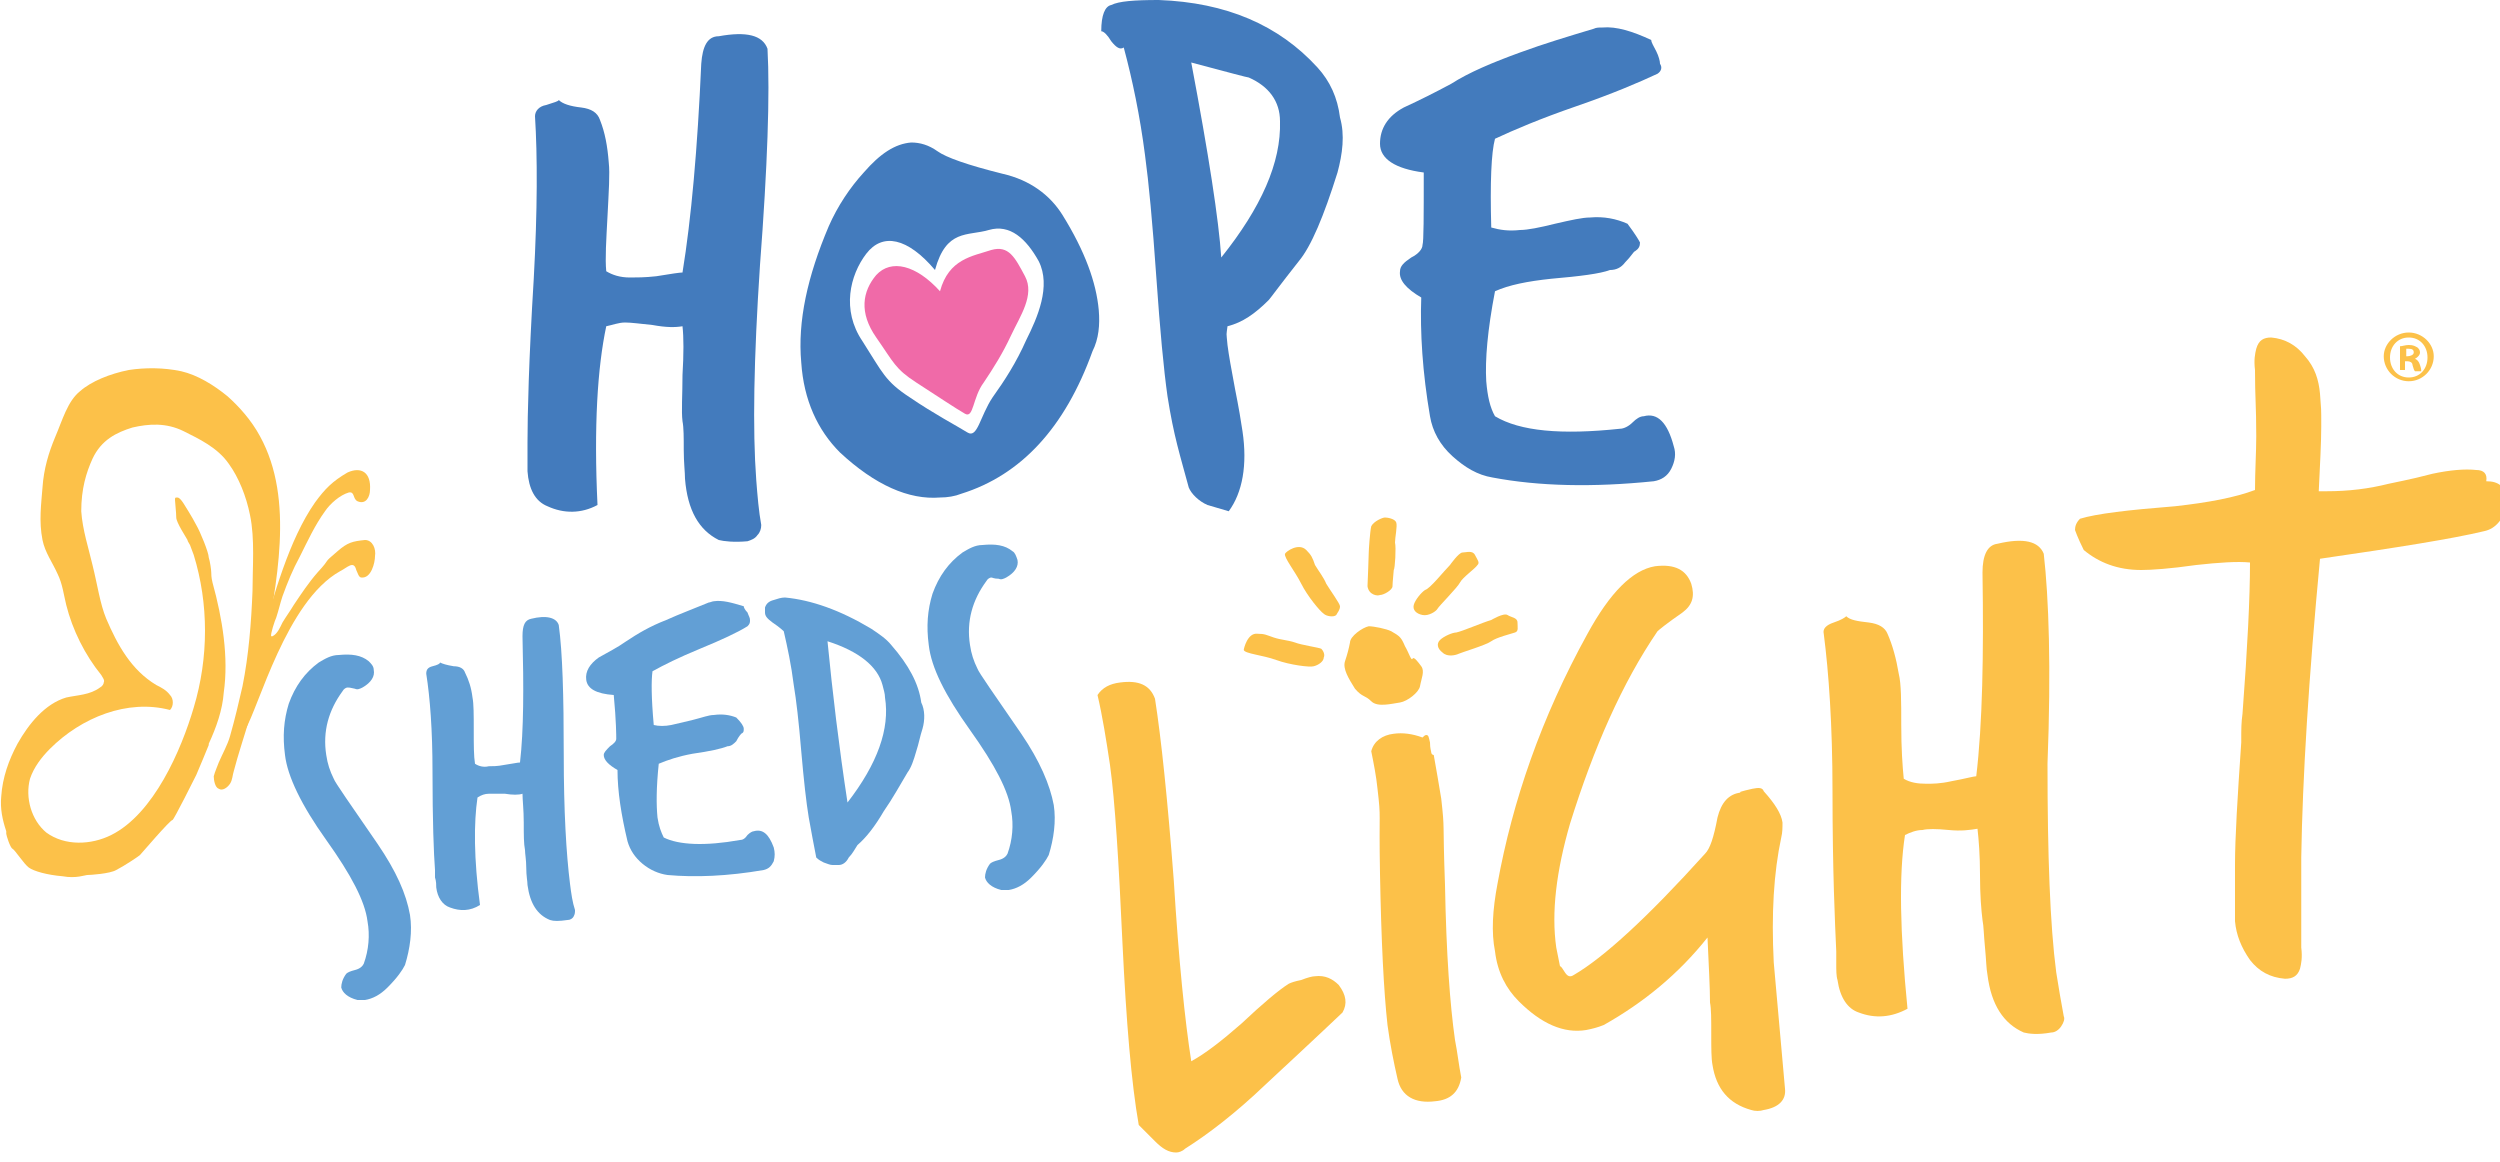
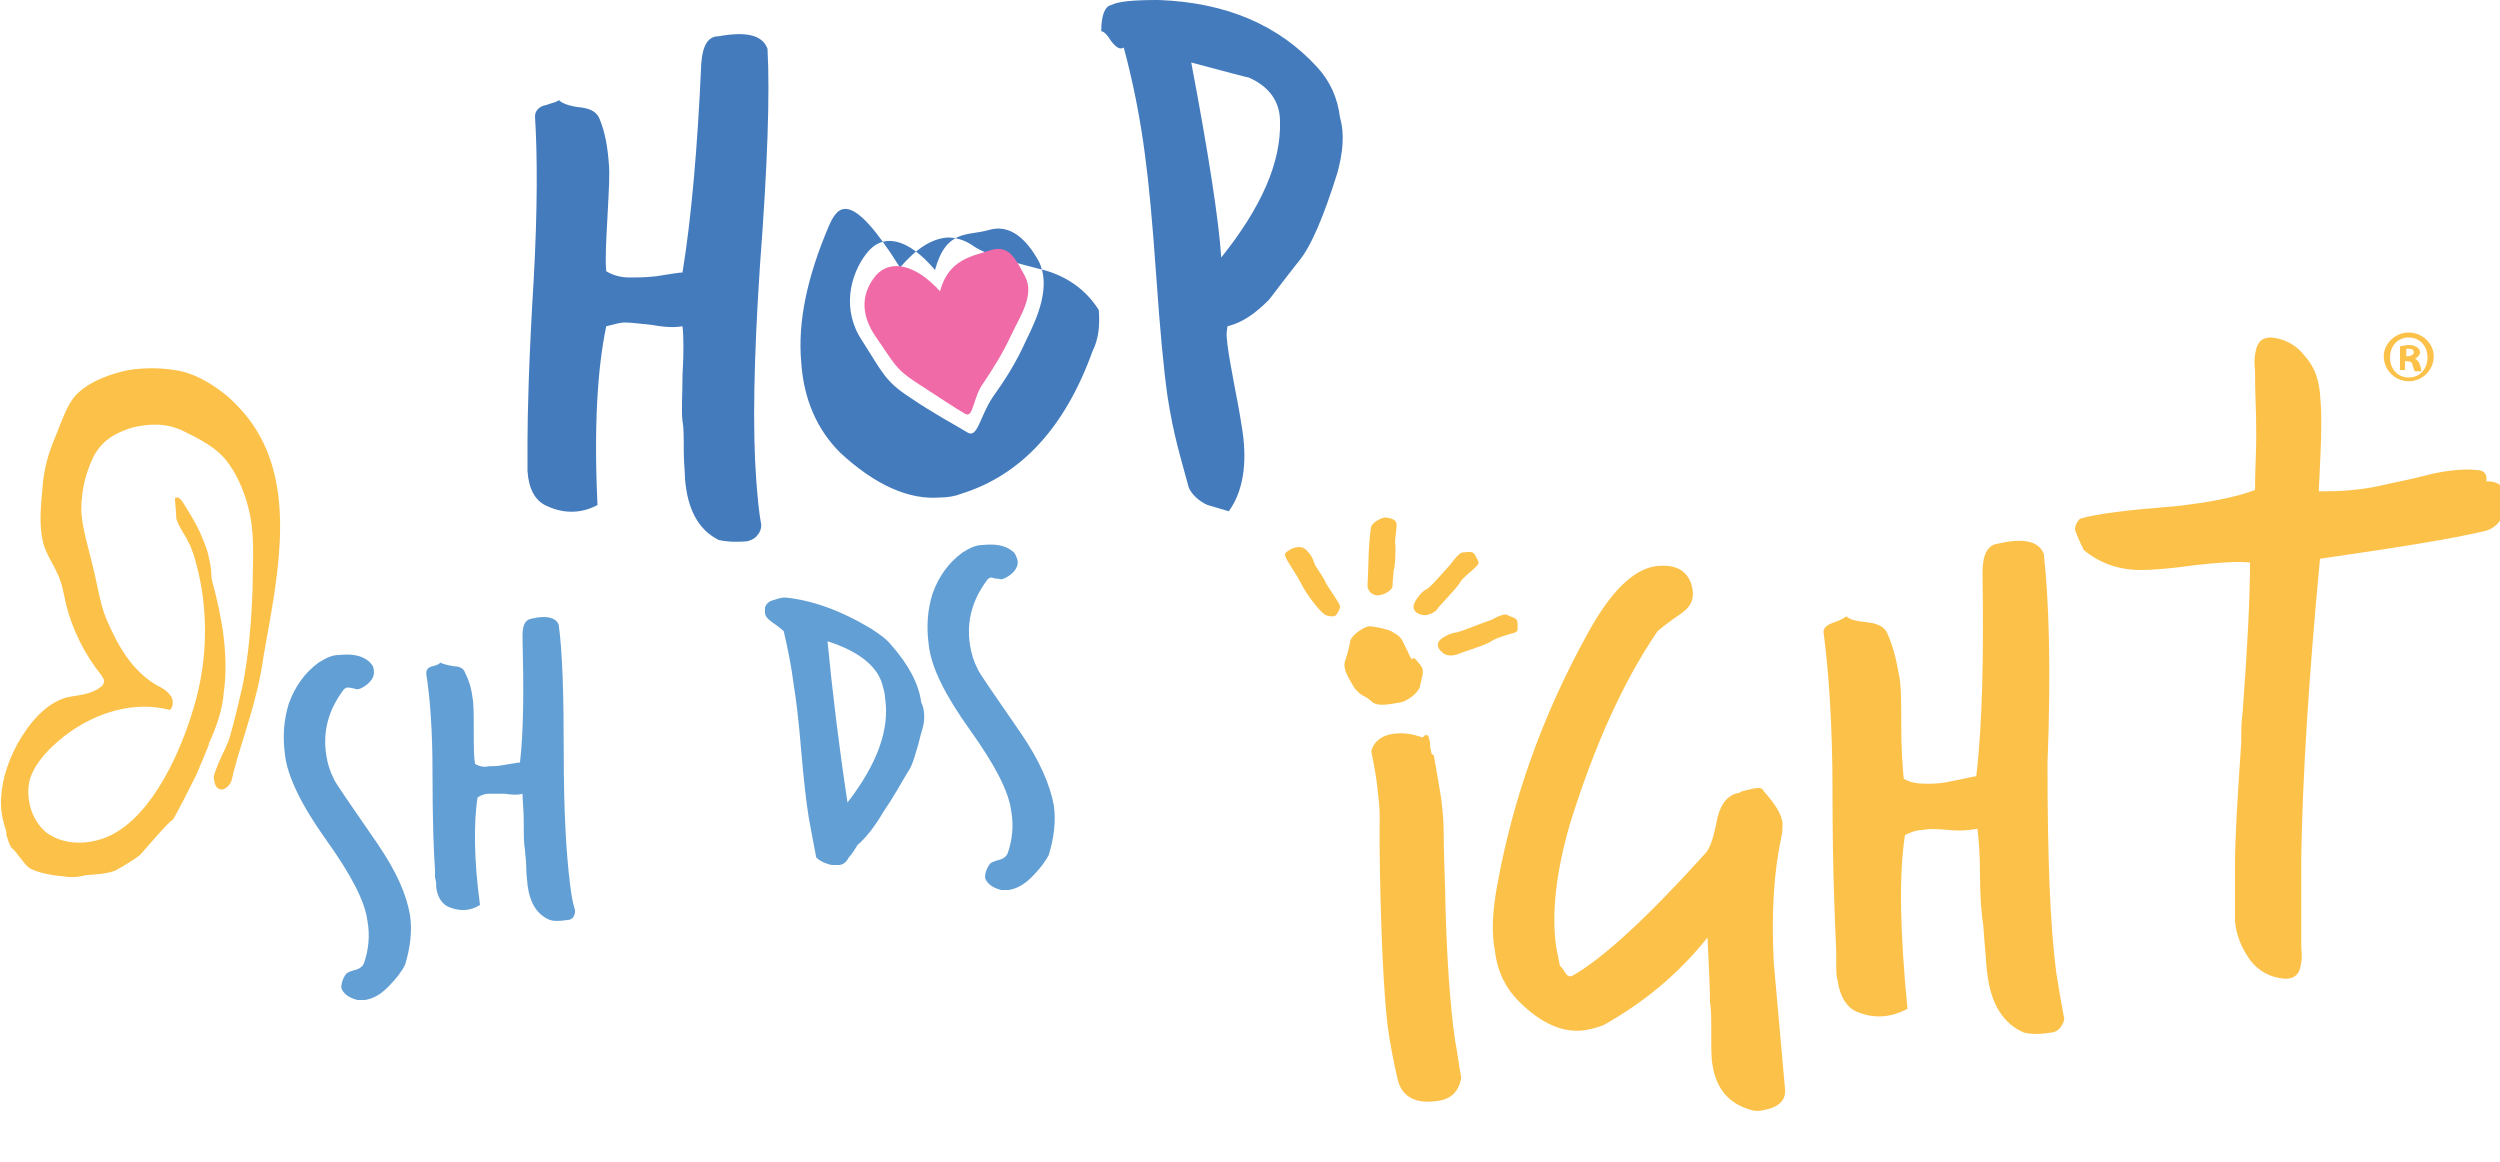
<svg xmlns="http://www.w3.org/2000/svg" version="1.1" id="Layer_2" x="0px" y="0px" viewBox="0 0 200 93" style="enable-background:new 0 0 200 93;" xml:space="preserve">
  <style type="text/css">
	.st0{fill:#437BBD;}
	.st1{fill:#629FD5;}
	.st2{fill:#FCC149;}
	.st3{fill:#F06AA8;}
</style>
  <g>
    <g>
      <g>
        <path class="st0" d="M61.4,3.9c0.2,3.6,0,9.4-0.6,17.3c-0.5,7.5-0.6,13.2-0.3,17.2c0.1,1.3,0.2,2.5,0.4,3.6     c0,0.3-0.1,0.6-0.3,0.8c-0.2,0.3-0.5,0.4-0.8,0.5c-1.1,0.1-1.9,0-2.3-0.1c-1.6-0.8-2.5-2.4-2.7-4.9c0-0.5-0.1-1.3-0.1-2.3     c0-1,0-1.8-0.1-2.3c-0.1-0.8,0-2.1,0-3.7c0.1-1.7,0.1-3,0-3.9c-0.6,0.1-1.3,0.1-2.4-0.1c-1-0.1-1.7-0.2-2.2-0.2     c-0.5,0-1,0.2-1.5,0.3c-0.7,3.3-1,8-0.7,14.3c-1.3,0.7-2.7,0.7-4,0.1c-1-0.4-1.5-1.4-1.6-2.8c0-0.3,0-0.8,0-1.3c0-0.6,0-0.9,0-1     c0-2.2,0.1-6.6,0.5-13.1c0.3-5.5,0.3-9.8,0.1-13c0-0.4,0.3-0.8,0.9-0.9c0.6-0.2,1-0.3,1-0.4c0.3,0.3,0.9,0.5,1.8,0.6     c0.8,0.1,1.3,0.4,1.5,1c0.4,1,0.6,2.1,0.7,3.4c0.1,0.9,0,2.3-0.1,4.3c-0.1,1.9-0.2,3.4-0.1,4.4c0.5,0.3,1.1,0.5,1.9,0.5     c0.5,0,1.2,0,2.1-0.1c1.2-0.2,1.9-0.3,2.1-0.3c0.7-4.3,1.2-9.9,1.5-16.7c0.1-1.4,0.5-2.2,1.4-2.2C59.7,2.5,61,2.8,61.4,3.9z" />
        <path class="st0" d="M107,13.8c-1.1,3.5-2.1,5.9-3.1,7.1c-1.5,1.9-2.3,3-2.4,3.1c-1.1,1.1-2.1,1.8-3.3,2.1     c-0.1,0.8-0.1,0.4,0,1.5c0.1,0.8,0.3,1.9,0.6,3.5c0.3,1.5,0.5,2.7,0.6,3.4c0.4,2.7,0,4.9-1.1,6.4l-1.7-0.5     c-0.7-0.3-1.3-0.9-1.5-1.4c-0.7-2.6-1.2-4.1-1.7-7.3c-0.3-2.1-0.6-5.3-0.9-9.6c-0.3-4.3-0.6-7.5-0.9-9.7c-0.4-3.1-1-6-1.7-8.6     c-0.3,0.2-0.6,0-1-0.5c-0.3-0.5-0.6-0.8-0.8-0.8c0-1.3,0.3-2,0.8-2.1c0.6-0.3,1.8-0.4,3.8-0.4c5.4,0.2,9.6,2,12.7,5.4     c1,1.1,1.6,2.4,1.8,4C107.6,10.8,107.4,12.3,107,13.8z M102.4,9.7c0-1.6-0.9-2.8-2.5-3.5c-0.1,0-1.6-0.4-4.6-1.2     c1.4,7.4,2.2,12.6,2.4,15.6C100.9,16.6,102.5,13,102.4,9.7z" />
-         <path class="st0" d="M132.6,5.9c-1.5,0.7-3.6,1.6-6.5,2.6c-2.9,1-5,1.9-6.5,2.6c-0.3,1.1-0.4,3.5-0.3,7.1     c0.7,0.2,1.4,0.3,2.3,0.2c0.6,0,1.6-0.2,2.8-0.5c1.3-0.3,2.2-0.5,2.8-0.5c1.1-0.1,2.1,0.1,3,0.5c0.6,0.8,0.9,1.3,1,1.5     c0,0.3-0.1,0.5-0.4,0.7c-0.1,0-0.3,0.4-0.8,0.9c-0.3,0.4-0.7,0.6-1.2,0.6c-0.8,0.3-2.4,0.5-4.7,0.7c-1.9,0.2-3.4,0.5-4.5,1     c-0.6,3.1-0.8,5.5-0.7,7.2c0.1,1.2,0.3,2.1,0.7,2.8c2,1.2,5.3,1.5,10,1c0.3,0,0.7-0.2,1-0.5c0.3-0.3,0.6-0.5,0.9-0.5     c1.1-0.3,1.9,0.5,2.4,2.4c0.2,0.6,0.1,1.2-0.2,1.8c-0.3,0.6-0.8,0.9-1.4,1c-4.9,0.5-9.2,0.4-12.9-0.3c-1.2-0.2-2.2-0.8-3.2-1.7     c-1-0.9-1.6-2-1.8-3.2c-0.6-3.5-0.8-6.7-0.7-9.5c-1.2-0.7-1.8-1.4-1.7-2.1c0-0.4,0.3-0.7,0.9-1.1c0.6-0.3,0.9-0.7,0.9-1     c0.1-0.3,0.1-2.3,0.1-5.8c-2.3-0.3-3.5-1.1-3.5-2.3c0-1.2,0.6-2.2,1.9-2.9c1.3-0.6,2.5-1.2,3.8-1.9c1.4-0.9,3.3-1.7,5.5-2.5     c1.9-0.7,3.9-1.3,5.9-1.9c0.2-0.1,0.4-0.1,0.7-0.1c1.1-0.1,2.4,0.3,3.9,1c0,0.2,0.2,0.5,0.4,0.9c0.2,0.4,0.3,0.8,0.3,1     C133,5.4,132.9,5.7,132.6,5.9z" />
        <path class="st1" d="M29.9,53.6c0.1,0.5-0.2,1-0.9,1.4c-0.2,0.1-0.4,0.2-0.6,0.1c-0.4-0.1-0.5-0.1-0.6-0.1     c-0.1,0-0.3,0.1-0.4,0.3c-1.1,1.5-1.6,3.2-1.3,5.1c0.1,0.7,0.3,1.3,0.6,1.9c0.1,0.3,1.3,2,3.5,5.2c1.5,2.2,2.3,4,2.6,5.7     c0.2,1.3,0,2.7-0.4,4c-0.2,0.4-0.6,1-1.4,1.8c-0.6,0.6-1.2,0.9-1.8,1c-0.2,0-0.4,0-0.6,0c-0.8-0.2-1.2-0.6-1.3-1     c0-0.3,0.1-0.7,0.4-1.1c0.1-0.1,0.3-0.2,0.7-0.3c0.4-0.1,0.6-0.3,0.7-0.5c0.4-1.1,0.5-2.3,0.3-3.4c-0.2-1.6-1.3-3.7-3.3-6.5     c-2-2.8-3.1-5.1-3.3-6.8c-0.2-1.5-0.1-2.8,0.3-4.1c0.5-1.4,1.3-2.5,2.4-3.3c0.5-0.3,1-0.6,1.6-0.6c1-0.1,1.8,0,2.4,0.5     C29.7,53.1,29.9,53.3,29.9,53.6z" />
        <path class="st1" d="M44.7,50c0.3,2.2,0.4,5.6,0.4,10.4c0,4.5,0.2,7.9,0.5,10.3c0.1,0.8,0.2,1.5,0.4,2.1c0,0.2,0,0.3-0.1,0.5     c-0.1,0.2-0.3,0.3-0.5,0.3c-0.7,0.1-1.1,0.1-1.4,0c-1-0.4-1.6-1.3-1.8-2.8c0-0.3-0.1-0.7-0.1-1.4c0-0.6-0.1-1.1-0.1-1.4     c-0.1-0.5-0.1-1.2-0.1-2.2c0-1-0.1-1.8-0.1-2.3c-0.3,0.1-0.8,0.1-1.4,0c-0.6,0-1,0-1.3,0c-0.3,0-0.6,0.1-0.9,0.3     c-0.3,2-0.3,4.9,0.2,8.6c-0.8,0.5-1.6,0.5-2.4,0.2c-0.6-0.2-1-0.8-1.1-1.6c0-0.2,0-0.5-0.1-0.8c0-0.3,0-0.5,0-0.6     c-0.1-1.3-0.2-3.9-0.2-7.9c0-3.3-0.2-5.9-0.5-7.8c0-0.3,0.1-0.5,0.5-0.6c0.4-0.1,0.6-0.2,0.6-0.3c0.2,0.1,0.5,0.2,1.1,0.3     c0.5,0,0.8,0.2,0.9,0.5c0.3,0.6,0.5,1.2,0.6,2c0.1,0.5,0.1,1.4,0.1,2.6c0,1.2,0,2.1,0.1,2.7c0.3,0.2,0.7,0.3,1.1,0.2     c0.3,0,0.7,0,1.2-0.1c0.7-0.1,1.1-0.2,1.3-0.2c0.3-2.6,0.3-6,0.2-10.1c0-0.9,0.2-1.3,0.7-1.4C43.7,49.2,44.5,49.4,44.7,50z" />
-         <path class="st1" d="M59.8,50.1c-0.8,0.5-2.1,1.1-3.8,1.8c-1.7,0.7-2.9,1.3-3.8,1.8c-0.1,0.7-0.1,2.1,0.1,4.3     c0.4,0.1,0.9,0.1,1.4,0c0.4-0.1,0.9-0.2,1.7-0.4c0.8-0.2,1.3-0.4,1.7-0.4c0.7-0.1,1.3,0,1.8,0.2c0.4,0.4,0.6,0.7,0.6,0.9     c0,0.2,0,0.3-0.2,0.4c0,0-0.2,0.2-0.4,0.6c-0.2,0.2-0.4,0.4-0.7,0.4c-0.5,0.2-1.4,0.4-2.8,0.6c-1.1,0.2-2,0.5-2.7,0.8     c-0.2,1.9-0.2,3.3-0.1,4.3c0.1,0.7,0.3,1.2,0.5,1.6c1.2,0.6,3.3,0.7,6.1,0.2c0.2,0,0.4-0.1,0.6-0.4c0.2-0.2,0.4-0.3,0.5-0.3     c0.7-0.2,1.2,0.2,1.6,1.3c0.1,0.4,0.1,0.7,0,1.1c-0.2,0.4-0.4,0.6-0.8,0.7c-2.9,0.5-5.5,0.6-7.7,0.4c-0.7-0.1-1.4-0.4-2-0.9     c-0.6-0.5-1-1.1-1.2-1.8c-0.5-2.1-0.8-4-0.8-5.7c-0.7-0.4-1.1-0.8-1.1-1.2c0-0.2,0.2-0.4,0.5-0.7c0.3-0.2,0.5-0.4,0.5-0.6     c0-0.2,0-1.4-0.2-3.5c-1.4-0.1-2.1-0.5-2.2-1.2c-0.1-0.7,0.3-1.3,1-1.8c0.7-0.4,1.5-0.8,2.2-1.3c0.9-0.6,1.9-1.2,3.2-1.7     c1.1-0.5,2.2-0.9,3.4-1.4c0.1,0,0.3-0.1,0.4-0.1c0.7-0.1,1.4,0.1,2.4,0.4c0,0.1,0.1,0.3,0.3,0.5c0.1,0.3,0.2,0.4,0.2,0.6     C60,49.8,60,49.9,59.8,50.1z" />
        <path class="st1" d="M73.8,58.3c-0.2,0.6-0.3,1.2-0.5,1.8c-0.2,0.7-0.4,1.3-0.7,1.7c-0.6,1-1.2,2.1-1.9,3.1     c-0.7,1.2-1.4,2.1-2.1,2.7c-0.2,0.3-0.4,0.7-0.7,1c-0.2,0.4-0.5,0.6-0.8,0.6c-0.1,0-0.3,0-0.5,0c-0.2,0-0.4-0.1-0.7-0.2     c-0.2-0.1-0.4-0.2-0.6-0.4c-0.2-1-0.4-2.1-0.6-3.2c-0.2-1.2-0.4-3-0.6-5.3c-0.2-2.4-0.4-4.1-0.6-5.3c-0.2-1.6-0.5-3-0.8-4.3     c0,0-0.3-0.3-0.9-0.7c-0.4-0.3-0.6-0.5-0.6-0.8c0-0.1,0-0.2,0-0.4c0.1-0.3,0.3-0.5,0.7-0.6c0.3-0.1,0.6-0.2,0.9-0.2     c2.1,0.2,4.4,1,6.9,2.5c0.6,0.4,1.2,0.8,1.6,1.3c1.4,1.6,2.2,3.1,2.4,4.6C74,56.8,74,57.6,73.8,58.3z M70.6,54.8     c-0.4-1.5-1.9-2.7-4.4-3.5c0.4,4.1,0.9,8.3,1.6,12.9c2.4-3.1,3.4-5.9,3-8.4C70.8,55.5,70.7,55.2,70.6,54.8z" />
        <path class="st1" d="M81.4,44.8c0.1,0.5-0.2,1-0.9,1.4c-0.2,0.1-0.4,0.2-0.6,0.1c-0.4,0-0.5-0.1-0.6-0.1c-0.1,0-0.3,0.1-0.4,0.3     c-1.1,1.5-1.6,3.2-1.3,5.1c0.1,0.7,0.3,1.3,0.6,1.9c0.1,0.3,1.3,2,3.5,5.2c1.5,2.2,2.3,4.1,2.6,5.7c0.2,1.3,0,2.7-0.4,4     c-0.2,0.4-0.6,1-1.4,1.8c-0.6,0.6-1.2,0.9-1.8,1c-0.2,0-0.4,0-0.6,0c-0.8-0.2-1.2-0.6-1.3-1c0-0.3,0.1-0.7,0.4-1.1     c0.1-0.1,0.3-0.2,0.7-0.3c0.4-0.1,0.6-0.3,0.7-0.5c0.4-1.1,0.5-2.3,0.3-3.4c-0.2-1.6-1.3-3.7-3.3-6.5c-2-2.8-3.1-5-3.3-6.8     c-0.2-1.5-0.1-2.8,0.3-4.1c0.5-1.4,1.3-2.5,2.4-3.3c0.5-0.3,1-0.6,1.6-0.6c1-0.1,1.8,0,2.4,0.5C81.2,44.2,81.3,44.5,81.4,44.8z" />
-         <path class="st2" d="M105.2,78.1c-0.2,0-0.6,0.1-1.1,0.3c-0.5,0.1-0.8,0.2-1,0.3c-0.8,0.5-2.1,1.6-3.8,3.2c-1.6,1.4-2.9,2.4-4,3     c-0.5-3.2-1-8-1.4-14.5c-0.5-6.5-1-11.3-1.5-14.5c-0.4-1.1-1.3-1.5-2.8-1.3c-0.8,0.1-1.4,0.4-1.8,1c0.4,1.7,0.7,3.6,1,5.6     c0.4,2.9,0.7,7.7,1,14.3c0.3,6.2,0.7,11.1,1.3,14.5c0,0,0.5,0.5,1.3,1.3c0.6,0.6,1.1,0.9,1.7,0.9c0.2,0,0.5-0.1,0.7-0.3     c1.9-1.2,4.1-2.9,6.4-5.1c4.1-3.8,6.2-5.8,6.2-5.8c0.4-0.7,0.3-1.4-0.3-2.2C106.6,78.3,106,78,105.2,78.1z" />
        <path class="st2" d="M109.7,56.1c0.5,0.5,1.6,0.2,2.3,0.1c0.6-0.1,1.5-0.8,1.6-1.3c0.1-0.6,0.4-1.2,0.1-1.6     c-0.3-0.4-0.6-0.8-0.7-0.6c-0.1,0.2-0.3-0.5-0.6-1c-0.3-0.7-0.4-0.8-1.1-1.2c-0.4-0.2-1.4-0.4-1.8-0.4c-0.5,0.1-1.5,0.8-1.5,1.3     c-0.1,0.5-0.2,0.9-0.4,1.5c-0.2,0.6,0.3,1.4,0.8,2.2C109,55.8,109.2,55.6,109.7,56.1z" />
        <path class="st2" d="M115.6,70.8c-0.2-5.4,0-4.2-0.3-6.9c-0.2-1.2-0.4-2.4-0.6-3.5c-0.1,0-0.2-0.1-0.2-0.2c0-0.1-0.1-0.3-0.1-0.8     c-0.1-0.4-0.1-0.6-0.3-0.6c-0.1,0-0.2,0.1-0.3,0.2c-0.8-0.3-1.6-0.4-2.3-0.3c-0.9,0.1-1.6,0.6-1.8,1.4c0.2,1,0.4,2,0.5,3     c0.3,2.6,0.1,1.4,0.2,6.8c0.1,5.4,0.3,9.4,0.6,12.1c0.2,1.5,0.5,3,0.8,4.3c0.3,1.4,1.4,2,3,1.8c1.2-0.1,1.9-0.7,2.1-1.9     c-0.2-1-0.3-2-0.5-3C116,80.4,115.7,76.3,115.6,70.8z" />
        <path class="st2" d="M140.2,63.1c-0.9,0.2-1.2,0.3-0.9,0.3c-1,0.1-1.6,0.8-1.9,2c-0.3,1.6-0.6,2.5-1,2.9     c-4.6,5.1-8.1,8.3-10.5,9.7c-0.3,0.2-0.5,0.1-0.7-0.2c-0.2-0.3-0.3-0.5-0.4-0.5c-0.1-0.5-0.2-1-0.3-1.5c-0.4-2.8,0-6.1,1.1-9.9     c1.9-6.1,4.2-11.3,7-15.4c0.1-0.1,0.7-0.6,2-1.5c0.8-0.6,1-1.3,0.7-2.3c-0.4-1.1-1.3-1.6-2.9-1.4c-1.8,0.3-3.6,2.1-5.4,5.4     c-3.7,6.7-6,13.4-7.2,20c-0.4,2.1-0.5,3.9-0.2,5.4c0.2,1.7,0.9,3,1.9,4c1.8,1.8,3.6,2.6,5.4,2.3c0.5-0.1,0.9-0.2,1.4-0.4     c3.2-1.8,6-4.1,8.3-7c0.1,2.3,0.2,4,0.2,5.2c0.1,0.5,0.1,1.3,0.1,2.5c0,1.1,0,2,0.1,2.5c0.3,1.9,1.3,3.1,3.1,3.6     c0.3,0.1,0.7,0.1,1,0c1.2-0.2,1.8-0.8,1.7-1.7c-0.3-3.3-0.6-6.7-0.9-10.1c-0.2-3.9,0-7.2,0.6-10c0.1-0.4,0.1-0.8,0.1-1.2     c-0.1-0.7-0.6-1.5-1.5-2.5C141,63,140.7,63,140.2,63.1z" />
        <path class="st2" d="M163.5,44.3c-0.4-1-1.6-1.3-3.7-0.8c-0.8,0.1-1.2,0.9-1.2,2.3c0.1,6.6,0,12.1-0.5,16.3c-0.2,0-0.9,0.2-2,0.4     c-0.9,0.2-1.5,0.2-2,0.2c-0.7,0-1.3-0.1-1.8-0.4c-0.1-1-0.2-2.4-0.2-4.3c0-1.9,0-3.3-0.2-4.1c-0.2-1.2-0.5-2.3-0.9-3.2     c-0.2-0.5-0.7-0.8-1.5-0.9c-0.9-0.1-1.5-0.2-1.8-0.5c-0.1,0.1-0.4,0.3-1,0.5c-0.6,0.2-0.9,0.5-0.8,0.9c0.4,3.1,0.7,7.3,0.7,12.6     c0,6.4,0.2,10.6,0.3,12.8c0,0.1,0,0.4,0,1c0,0.5,0,1,0.1,1.3c0.2,1.4,0.8,2.3,1.7,2.6c1.3,0.5,2.6,0.4,3.9-0.3     c-0.6-6.1-0.7-10.7-0.2-13.9c0.4-0.2,0.9-0.4,1.4-0.4c0.4-0.1,1.1-0.1,2.1,0c1,0.1,1.7,0,2.3-0.1c0.1,0.9,0.2,2.1,0.2,3.7     c0,1.6,0.1,2.8,0.2,3.6c0.1,0.5,0.1,1.2,0.2,2.2c0.1,1,0.1,1.7,0.2,2.2c0.3,2.4,1.3,3.9,2.9,4.6c0.4,0.1,1.1,0.2,2.2,0     c0.3,0,0.6-0.2,0.8-0.5c0.2-0.3,0.3-0.6,0.2-0.8c-0.2-1.1-0.4-2.2-0.6-3.5c-0.5-3.8-0.7-9.4-0.7-16.7     C164.1,53.4,163.9,47.8,163.5,44.3z" />
        <path class="st2" d="M198.9,38.5c0.1-0.6-0.2-0.9-0.8-0.9c-0.9-0.1-2.1,0-3.5,0.3c-1.9,0.5-3.1,0.7-3.5,0.8     c-1.6,0.4-3.2,0.6-5,0.6c-0.2,0-0.4,0-0.6,0c0.1-2.1,0.2-3.9,0.2-5.2c0-1.6,0-1.2-0.1-2.6c-0.1-1.1-0.4-2.1-1.2-3     c-0.7-0.9-1.6-1.4-2.7-1.5c-0.6,0-1,0.2-1.2,0.9c-0.1,0.4-0.2,0.9-0.1,1.7c0,2.3,0.1,2.8,0.1,5.3c0,1.3-0.1,2.8-0.1,4.3     c-1.6,0.6-3.7,1-6.4,1.3c-3.8,0.3-6.3,0.6-7.6,1c-0.3,0.3-0.4,0.6-0.4,0.9c0,0,0.2,0.6,0.7,1.6c1.2,1,2.7,1.6,4.6,1.6     c0.8,0,2.3-0.1,4.4-0.4c1.8-0.2,3.3-0.3,4.3-0.2c0,2.8-0.2,6.8-0.6,12.1c-0.1,0.7-0.1,1.3-0.1,2c0,0.1,0,0.2,0,0.3l0,0     c-0.3,4.4-0.5,7.6-0.5,9.8c0,1.6,0,3.1,0,4.5c0.1,1.1,0.5,2.1,1.2,3.1c0.7,0.9,1.6,1.4,2.8,1.5c0.6,0,1-0.2,1.2-0.8     c0.1-0.4,0.2-0.9,0.1-1.7c0-2.3,0-4.7,0-7.2c0.1-6.4,0.6-14.4,1.5-23.9c6.2-0.9,10.6-1.6,13.1-2.2c1-0.2,1.6-1,2-2.4     C200.4,38.9,199.9,38.5,198.9,38.5z" />
        <path class="st2" d="M104.5,44c0.4,0.4,0.5,0.6,0.7,1.2c0.3,0.5,0.7,1,0.9,1.5c0.3,0.5,1.1,1.6,1.1,1.8c0,0.3-0.2,0.5-0.3,0.7     c-0.2,0.2-0.8,0.1-1-0.1c-0.3-0.2-1.3-1.4-1.8-2.4c-0.5-1-1.4-2.1-1.3-2.4C102.9,44.1,103.9,43.4,104.5,44z" />
-         <path class="st2" d="M100.6,50.7c0.6,0,0.7,0.1,1.3,0.3c0.6,0.2,1.1,0.2,1.7,0.4c0.5,0.2,1.9,0.4,2.1,0.5     c0.2,0.2,0.3,0.5,0.2,0.7c0,0.3-0.4,0.6-0.8,0.7c-0.3,0.1-1.9-0.1-3-0.5c-1.1-0.4-2.5-0.5-2.6-0.8     C99.5,51.9,99.8,50.6,100.6,50.7z" />
        <path class="st2" d="M109.4,46.9c0,0,0.1-2.4,0.1-2.7c0-0.2,0.1-1.7,0.2-2.1c0.2-0.4,0.9-0.7,1.1-0.7c0.2,0,0.8,0.1,0.9,0.4     c0.1,0.3-0.1,1.2-0.1,1.6c0.1,0.4,0,2.1-0.1,2.2c0,0.1-0.1,1-0.1,1.3c0,0.3-0.7,0.7-1,0.7C110.2,47.7,109.5,47.6,109.4,46.9z" />
        <path class="st2" d="M116,45.2c0,0,0.7-1,1-1c0.3,0,0.8-0.2,1,0.2c0.2,0.4,0.4,0.6,0.2,0.8c-0.2,0.3-1.2,1-1.4,1.4     c-0.2,0.4-1.7,1.9-1.8,2.1c-0.1,0.2-0.7,0.6-1.2,0.5c-0.5-0.1-0.8-0.4-0.7-0.8c0.1-0.4,0.6-1,0.9-1.2     C114.4,47.1,115.5,45.7,116,45.2z" />
        <path class="st2" d="M119.3,49.6c0,0,1-0.6,1.3-0.4c0.3,0.2,0.8,0.2,0.8,0.6c0,0.4,0.1,0.7-0.2,0.8c-0.3,0.1-1.5,0.4-1.9,0.7     c-0.4,0.3-2.4,0.9-2.6,1c-0.2,0.1-0.9,0.3-1.3-0.1c-0.4-0.3-0.5-0.7-0.2-1c0.3-0.3,1-0.6,1.3-0.6C117,50.5,118.6,49.8,119.3,49.6     z" />
-         <path class="st0" d="M87.9,24.8c-0.2-2.2-1.1-4.7-2.9-7.6c-1-1.6-2.6-2.8-4.8-3.3c-2.8-0.7-4.5-1.3-5.2-1.8     c-0.7-0.5-1.4-0.7-2.1-0.7c-1.3,0.1-2.5,0.9-3.8,2.4C68,15,67,16.5,66.3,18.1c-1.7,4-2.5,7.6-2.2,10.9c0.2,3,1.3,5.4,3.1,7.2     c2.8,2.6,5.5,3.8,8,3.6c0.6,0,1.2-0.1,1.7-0.3c4.8-1.5,8.3-5.3,10.5-11.4C87.9,27.1,88,26,87.9,24.8z M82.1,27.2     c-0.8,1.8-1.7,3.2-2.7,4.6c-1,1.5-1.2,3.3-2,2.8c-0.8-0.5-2.7-1.5-4.6-2.8c-2-1.3-2.2-2-3.8-4.5c-1.7-2.5-1-5.3,0.3-7     c1.3-1.7,3.3-1.3,5.5,1.3c0.9-3.3,2.6-2.7,4.3-3.2c1.7-0.5,3,0.7,4,2.5C84.1,22.9,83,25.4,82.1,27.2z" />
+         <path class="st0" d="M87.9,24.8c-1-1.6-2.6-2.8-4.8-3.3c-2.8-0.7-4.5-1.3-5.2-1.8     c-0.7-0.5-1.4-0.7-2.1-0.7c-1.3,0.1-2.5,0.9-3.8,2.4C68,15,67,16.5,66.3,18.1c-1.7,4-2.5,7.6-2.2,10.9c0.2,3,1.3,5.4,3.1,7.2     c2.8,2.6,5.5,3.8,8,3.6c0.6,0,1.2-0.1,1.7-0.3c4.8-1.5,8.3-5.3,10.5-11.4C87.9,27.1,88,26,87.9,24.8z M82.1,27.2     c-0.8,1.8-1.7,3.2-2.7,4.6c-1,1.5-1.2,3.3-2,2.8c-0.8-0.5-2.7-1.5-4.6-2.8c-2-1.3-2.2-2-3.8-4.5c-1.7-2.5-1-5.3,0.3-7     c1.3-1.7,3.3-1.3,5.5,1.3c0.9-3.3,2.6-2.7,4.3-3.2c1.7-0.5,3,0.7,4,2.5C84.1,22.9,83,25.4,82.1,27.2z" />
        <path class="st3" d="M75.2,23.3c-1.9-2.1-3.9-2.6-5.1-1.3c-1.1,1.3-1.4,3,0,5c1.4,2,1.5,2.5,3.2,3.6c1.7,1.1,3.2,2.1,3.9,2.5     c0.7,0.4,0.6-1.3,1.5-2.5c0.8-1.2,1.5-2.3,2.2-3.8c0.7-1.5,1.9-3.2,1.1-4.7c-0.8-1.5-1.3-2.5-2.7-2.1     C77.8,20.5,75.9,20.7,75.2,23.3z" />
      </g>
      <g>
        <path class="st2" d="M20.8,34.9c-0.7-1.3-1.7-2.4-2.6-3.2c-1.1-0.9-2.4-1.7-3.7-2c-1.4-0.3-2.9-0.3-4.2-0.1     c-1.5,0.3-3,0.9-3.9,1.7c-1,0.8-1.4,2.3-2,3.7c-0.5,1.2-0.9,2.5-1,4c-0.1,1.3-0.3,2.7,0,4.2c0.2,1,0.8,1.8,1.2,2.7     c0.4,0.8,0.5,1.7,0.7,2.5c0.5,2,1.5,4,2.8,5.6c0.1,0.2,0.3,0.4,0.2,0.6c0,0.1-0.1,0.3-0.3,0.4c-0.8,0.6-1.8,0.6-2.7,0.8     c-1.7,0.5-3,2.1-3.9,3.7c-0.7,1.3-1.2,2.7-1.3,4.2c-0.1,1,0.1,1.9,0.4,2.8c0,0.1,0,0.1,0,0.2c0,0.1,0.3,1.1,0.5,1.2     s0.9,1.2,1.3,1.5S3.8,70,5,70.1C6.1,70.3,6.8,70,7,70c0.2,0,1.8-0.1,2.3-0.4c0.6-0.3,1.8-1.1,1.9-1.2c0.1-0.1,2.4-2.8,2.6-2.8     c0.1,0,1.8-3.4,1.9-3.6c0.1-0.2,1-2.4,1-2.4l0-0.1c0.6-1.3,1.1-2.7,1.2-4.1c0.4-2.8-0.1-5.9-0.9-8.8c-0.1-0.4-0.1-0.7-0.1-0.8     c0-0.2-0.1-0.9-0.2-1.2c0-0.4-0.7-2.1-1-2.6c-0.3-0.6-1-1.7-1-1.7s-0.3-0.5-0.5-0.5s-0.2,0-0.2,0.2s0.1,1,0.1,1.4     s0.8,1.6,0.9,1.8c0,0.1,0.1,0.2,0.2,0.4c0.1,0.3,0.2,0.5,0.3,0.8c1.2,3.9,1.2,8.2,0,12.2c-1,3.4-3.2,8.5-6.6,10.2     c-1.6,0.8-3.7,0.9-5.2-0.2c-1.2-1-1.7-2.8-1.3-4.3c0.3-0.9,0.9-1.7,1.6-2.4c2.5-2.5,6.2-4,9.6-3.1c0.3-0.3,0.3-0.9,0-1.2     c-0.3-0.4-0.7-0.6-1.1-0.8c-2-1.2-3.1-3.2-4-5.3c-0.5-1.2-0.7-2.7-1.1-4.3c-0.3-1.3-0.8-2.8-0.9-4.3c0-1.8,0.4-3.1,0.9-4.2     c0.7-1.5,1.9-2.1,3.2-2.5c1.3-0.3,2.7-0.4,4.1,0.3c1.2,0.6,2.7,1.3,3.6,2.6c0.8,1.1,1.4,2.6,1.7,4.1c0.4,1.9,0.2,4.2,0.2,6.1     c-0.1,2.5-0.3,5.1-0.8,7.6c-0.3,1.3-0.6,2.6-1,4c-0.2,0.7-0.6,1.4-0.9,2.1c-0.1,0.3-0.3,0.7-0.4,1.1c0,0.3,0.1,0.9,0.4,1     c0.3,0.2,0.7-0.1,0.9-0.4c0.2-0.3,0.2-0.7,0.3-1c0.7-2.7,1.9-5.6,2.4-9.3C22.1,46.7,23.6,40,20.8,34.9z" />
-         <path class="st2" d="M19.6,58.4c1.1-1.8,3.3-10.3,7.6-12.7c0.6-0.3,1.1-0.9,1.3-0.1c0.1,0.2,0.2,0.6,0.4,0.6     c0.8,0.1,1.1-1.2,1.1-1.7c0.1-0.6-0.2-1.3-0.8-1.3c-1,0.1-1.4,0.2-2.2,0.9c-1.3,1.1-0.4,0.4-1.6,1.7c-0.7,0.8-1.3,1.7-1.9,2.6     c-0.3,0.5-0.6,0.9-0.9,1.4c-0.2,0.4-0.4,0.9-0.8,1.1c0,0-0.1,0-0.1,0c-0.1-0.1,0.3-1.3,0.4-1.5c0.2-0.6,0.3-1.1,0.5-1.7     c0.4-1.1,0.8-2.1,1.4-3.2c0.6-1.2,1.2-2.5,2-3.6c0.4-0.6,1.2-1.3,1.9-1.5c0.5-0.1,0.3,0.5,0.7,0.7c0.7,0.3,1-0.4,1-0.9     c0.1-1.4-0.7-1.9-1.8-1.4c-1.2,0.7-1.8,1.3-2.6,2.4c-2.1,3-3.3,7.5-4.3,10.9" />
      </g>
    </g>
    <g>
      <path class="st2" d="M192.7,26.6c1.1,0,2,0.9,2,1.9c0,1.1-0.9,2-2,2c-1.1,0-2-0.9-2-2C190.7,27.5,191.6,26.6,192.7,26.6    L192.7,26.6z M192.7,27c-0.9,0-1.5,0.7-1.5,1.6c0,0.9,0.6,1.6,1.5,1.6c0.9,0,1.5-0.7,1.5-1.6C194.2,27.7,193.6,27,192.7,27    L192.7,27z M192.4,29.6H192v-1.9c0.2,0,0.4-0.1,0.7-0.1c0.4,0,0.5,0.1,0.7,0.2c0.1,0.1,0.2,0.2,0.2,0.4c0,0.2-0.2,0.4-0.4,0.5v0    c0.2,0.1,0.3,0.2,0.4,0.5c0.1,0.3,0.1,0.4,0.1,0.5h-0.5c-0.1-0.1-0.1-0.2-0.2-0.5c0-0.2-0.2-0.3-0.4-0.3h-0.2V29.6z M192.4,28.5    h0.2c0.2,0,0.5-0.1,0.5-0.3c0-0.2-0.1-0.3-0.4-0.3c-0.1,0-0.2,0-0.2,0V28.5z" />
    </g>
  </g>
</svg>